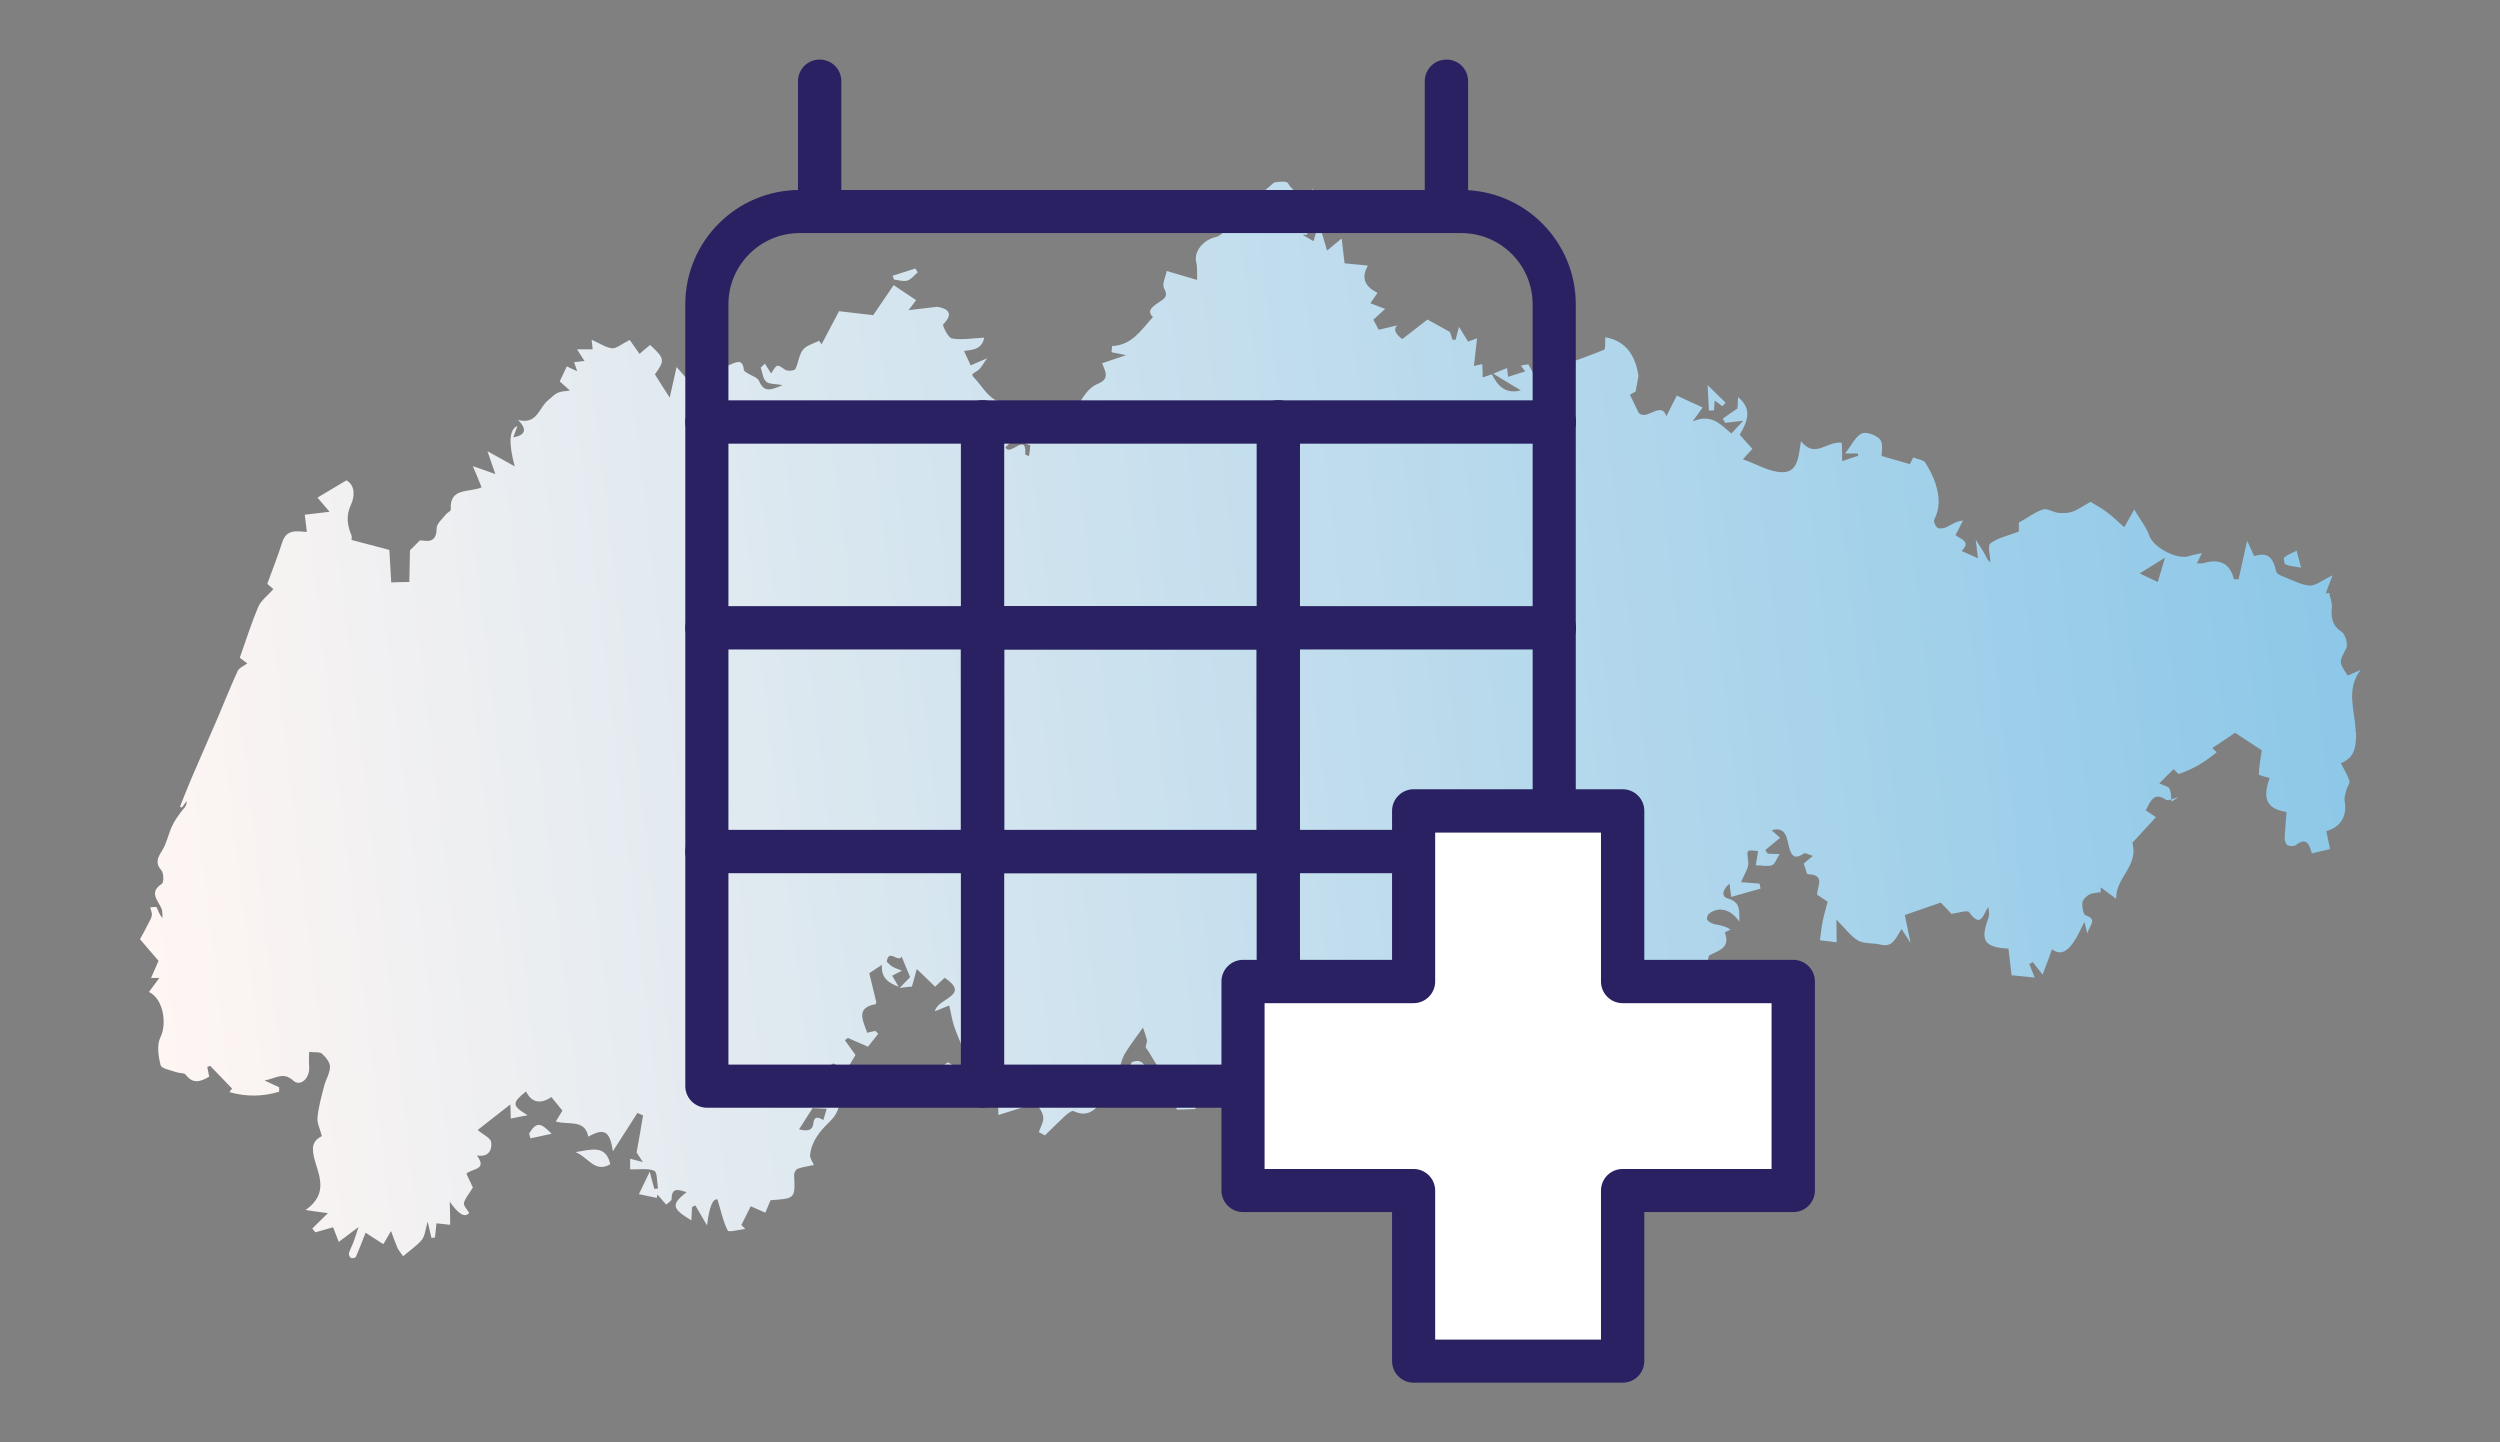
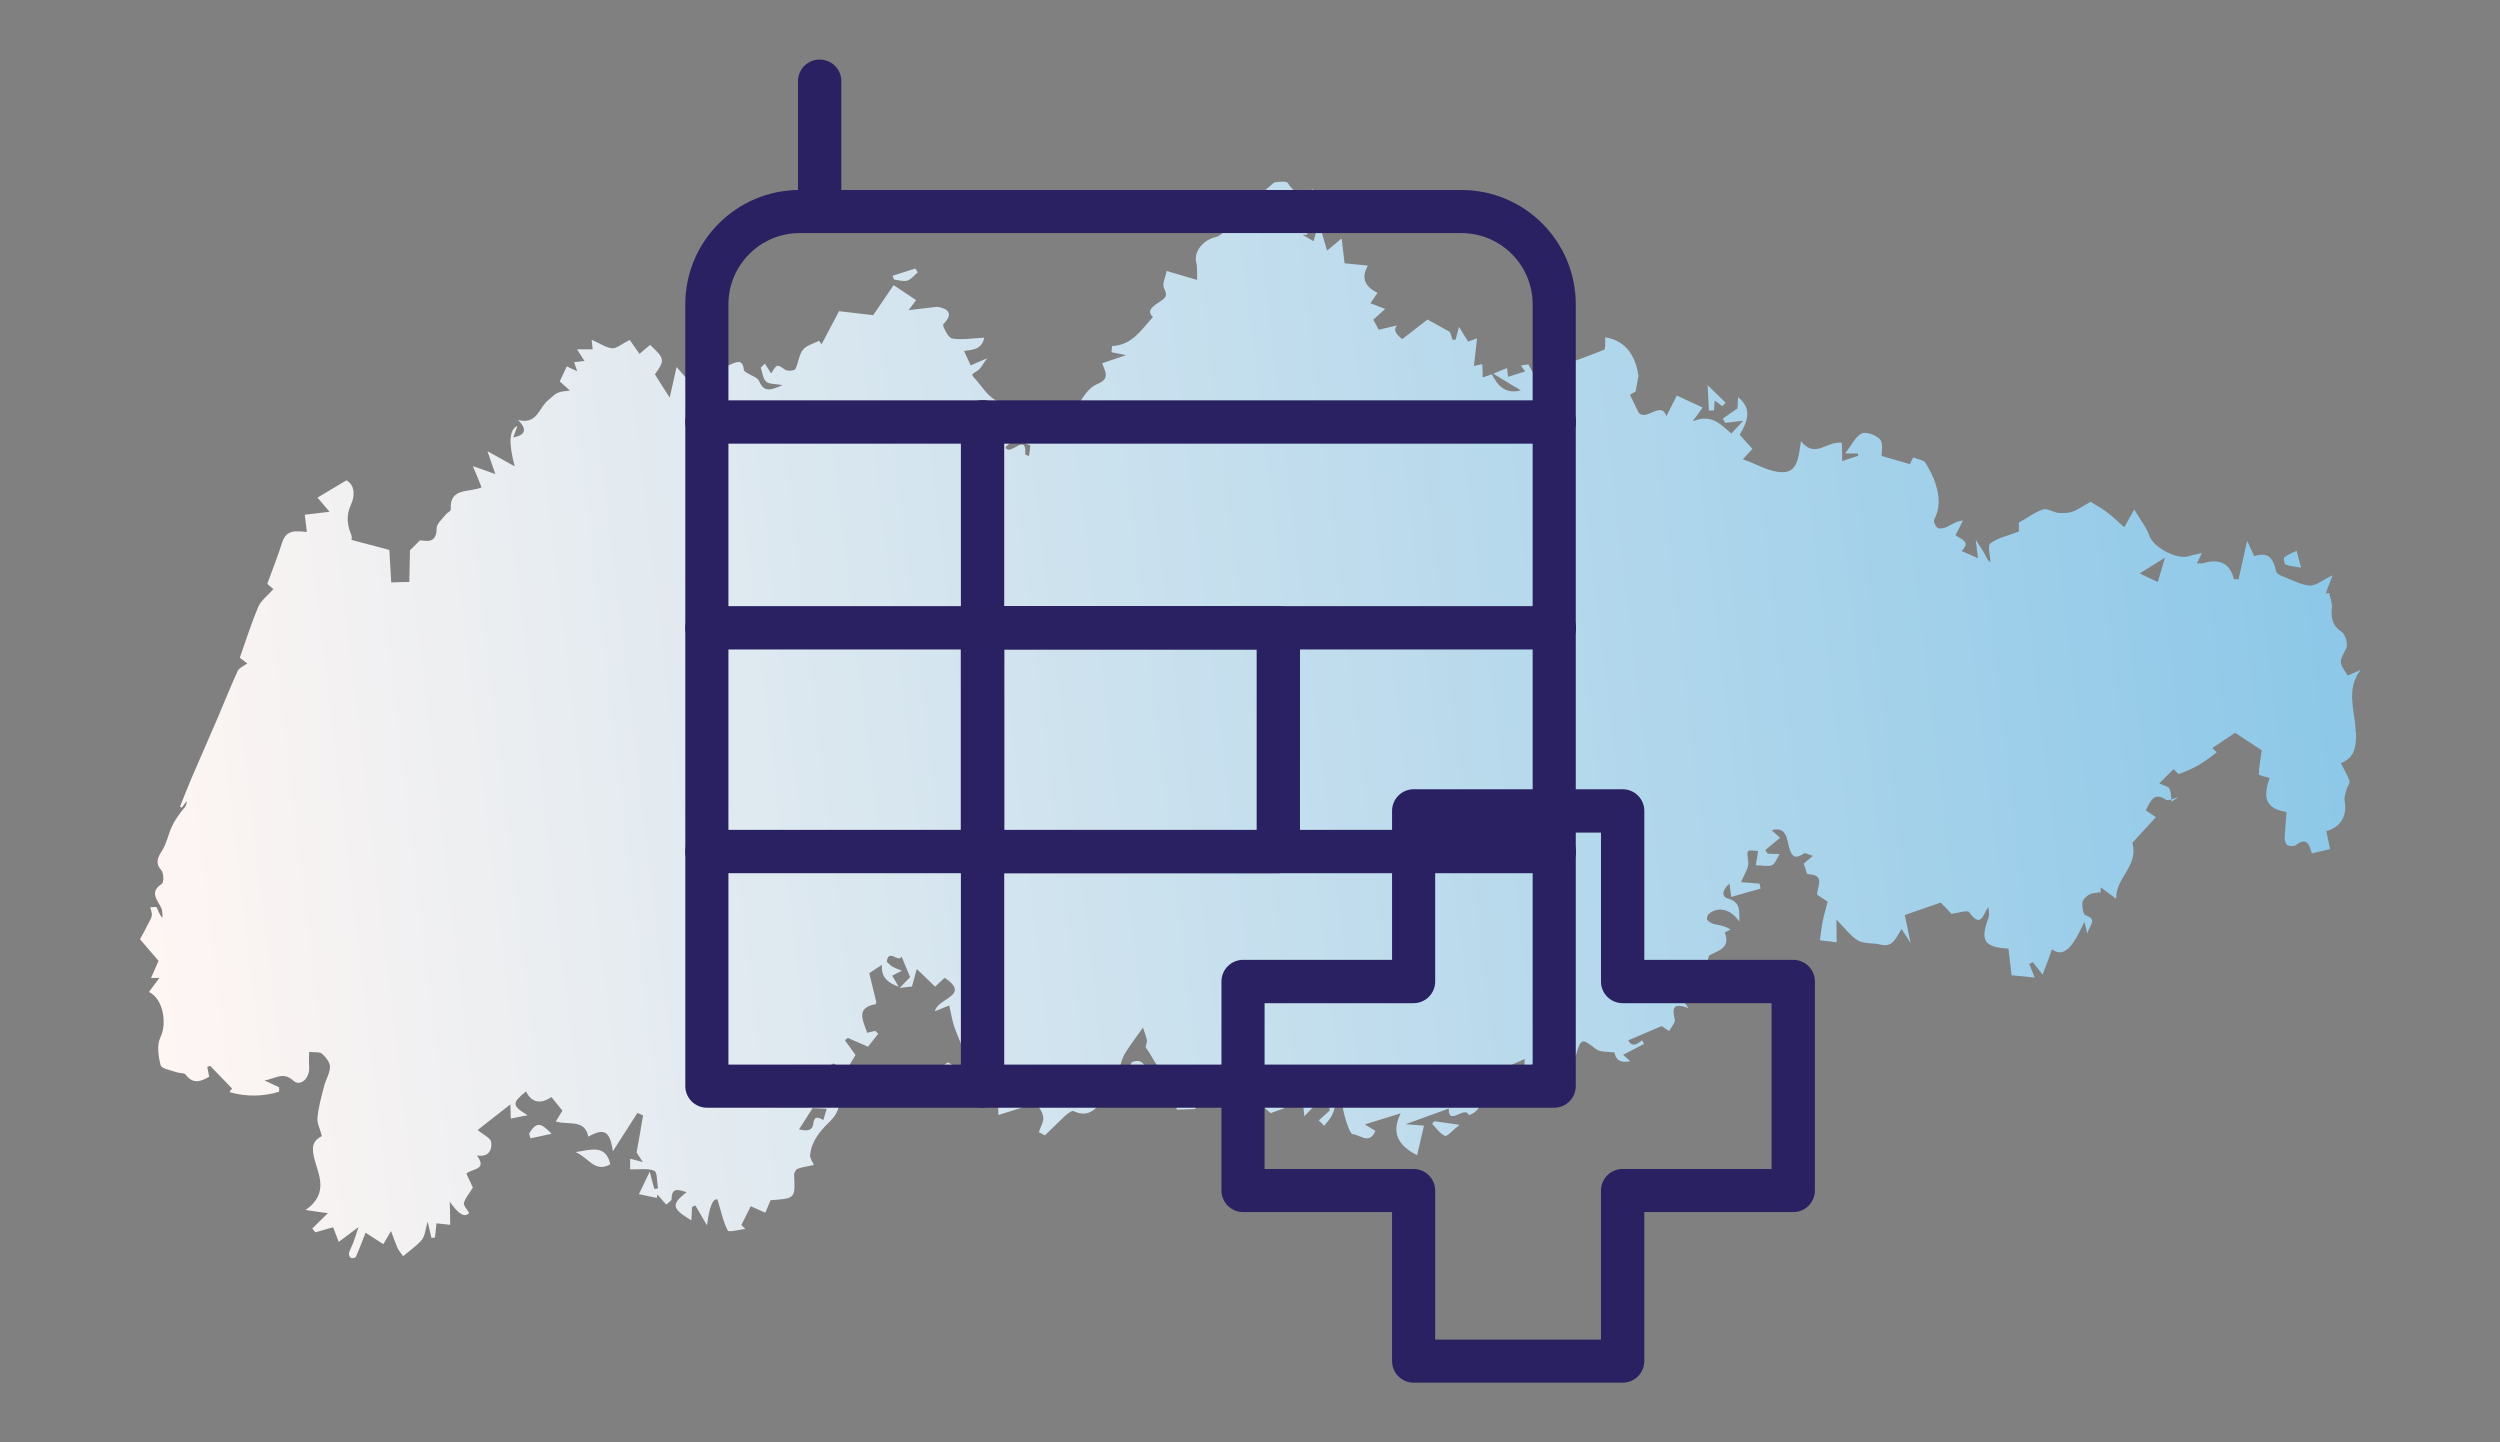
<svg xmlns="http://www.w3.org/2000/svg" id="Layer_10" data-name="Layer 10" viewBox="0 0 120.02 69.25">
  <rect x="0" y="0" width="120.02" height="69.25" fill="#808080" stroke="none" />
  <defs>
    <style>
      .cls-1 {
        fill: #fff;
      }

      .cls-2 {
        fill: url(#linear-gradient);
      }

      .cls-3 {
        fill: #292161;
      }
    </style>
    <linearGradient id="linear-gradient" x1="73.19" y1="-71.93" x2="180.63" y2="-71.93" gradientTransform="translate(-58.24 119.17) rotate(-6.76)" gradientUnits="userSpaceOnUse">
      <stop offset="0" stop-color="#fff6f3" />
      <stop offset=".99" stop-color="#8dc8e8" />
    </linearGradient>
  </defs>
  <path class="cls-2" d="M25.4,54.41c.02.08.04.16.07.24.31-.07.63-.14,1.01-.22-.54-.57-.74-.56-1.08-.01ZM27.63,55.31c.62.25.93,1.02,1.67.58-.22-.95-.9-.7-1.67-.58ZM43.56,13.47c.19-.06.34-.26.5-.4-.04-.06-.08-.12-.12-.18-.36.12-.72.23-1.09.35l.07.18c.21.02.44.11.63.05ZM82.29,19.69c0-.15.02-.3.03-.46.15.11.26.19.37.27.05-.06.1-.12.15-.17-.25-.24-.5-.49-.86-.84.02.49.04.85.06,1.22.08,0,.16,0,.24-.01ZM110.47,27.25c-.09-.33-.14-.52-.21-.81-.24.12-.44.19-.6.32-.04.04,0,.31.07.34.2.08.43.1.74.15ZM113.09,35.16c0-.98-.51-2.03.24-3-.21.09-.42.18-.62.27-.45-.66-.41-.64-.07-1.31.09-.19-.04-.66-.21-.78-.48-.31-.53-.7-.48-1.19.02-.22-.09-.46-.13-.69-.06.01-.12.02-.17.04.09-.23.17-.47.33-.88-.5.24-.81.51-1.1.49-.42-.03-.83-.26-1.24-.42-.13-.05-.34-.14-.36-.24-.16-.74-.45-.95-1.06-.75-.11-.25-.22-.49-.34-.74-.15.68-.28,1.27-.41,1.85-.07,0-.15,0-.22,0-.21-.82-.74-.98-1.45-.78-.1.03-.22.01-.33.02.06-.13.12-.26.24-.5-.26.06-.45.09-.63.15-.59.18-1.7-.43-1.89-.97-.14-.41-.43-.76-.73-1.27-.23.41-.34.6-.48.85-.3-.27-.57-.53-.87-.75-.27-.2-.58-.36-.75-.47-.39.22-.62.39-.88.48-.21.07-.45.07-.67.05-.25-.03-.53-.23-.74-.16-.37.12-.7.38-1.15.63,0,.1,0,.36,0,.43-.53.2-1.02.3-1.37.57-.14.11,0,.58,0,.89-.14-.07-.18-.23-.26-.37-.1-.19-.23-.36-.44-.7.05.41.07.62.11.89-.31-.14-.53-.23-.79-.35.49-.46-.06-.57-.29-.76.13-.26.25-.48.36-.7-.34.03-.55.2-.78.31-.13.06-.33.1-.44.04-.1-.06-.21-.31-.16-.4.28-.54.25-1.09.09-1.62-.11-.39-.3-.76-.52-1.11-.08-.13-.34-.15-.58-.25-.02.03-.09.18-.16.32-.44-.13-.86-.25-1.36-.39,0-.18.09-.59-.07-.79-.18-.21-.66-.39-.88-.29-.3.14-.48.55-.8.96.36,0,.49,0,.61,0,0,.04.02.07.02.11-.28.09-.55.18-.77.26,0-.34-.01-.62-.02-.88-.69-.12-1.28.79-1.96-.08-.11.71-.14,1.5-.89,1.49-.62,0-1.23-.39-1.9-.62.21-.23.34-.37.46-.5-.23-.25-.43-.47-.61-.68.51-.86.49-1.31-.08-1.81-.01.26-.02.49-.03.55-.29.2-.5.34-.7.49.04.07.07.13.11.2.27-.03.54-.06.87-.1-.21.23-.36.39-.57.61-.49-.39-.92-.98-1.86-.58.24-.33.34-.47.48-.67-.42-.19-.8-.36-1.24-.57-.18.36-.36.71-.5.99-.26-.77-.98.28-1.34-.18-.13-.27-.26-.53-.41-.85.09-.05.23-.13.27-.15.06-.31.1-.53.14-.76-.14-.88-.53-1.66-1.59-1.85-.02.27.01.57-.06.6-.67.28-1.37.52-2.06.77.02.02.12.12.12.12-.4.12-.81.25-1.36.42-.06-.1-.19-.34-.34-.61-.08.01-.21.04-.36.06.08.11.15.2.21.28-.29.09-.54.17-.82.26-.01-.11-.03-.24-.05-.42-.21.08-.37.15-.66.27.51.31.91.56,1.32.8-.75.2-1.11-.23-1.39-.77-.14.05-.27.09-.44.15,0-.26-.01-.44-.02-.64-.19.04-.34.08-.4.09.05-.41.09-.82.15-1.33-.26.1-.39.15-.43.16-.13-.21-.25-.41-.44-.71-.08.32-.12.47-.16.62h-.15c-.05-.16-.1-.33-.12-.37-.38-.21-.69-.38-1.08-.6-.34.27-.77.6-1.21.94q-.53-.4-.24-.66c-.28.07-.57.13-.89.21-.08-.15-.17-.32-.26-.48.19-.18.35-.32.57-.52-.27-.1-.47-.18-.71-.27.11-.16.2-.3.34-.5-.54-.27-.83-.66-.46-1.31-.48-.05-.88-.08-1.12-.11-.05-.41-.09-.75-.14-1.19-.27.22-.44.36-.7.58-.13-.45-.24-.81-.4-1.33-.11.37-.17.61-.25.88-.2-.12-.37-.21-.53-.31h.22c.09-.71.19-1.41.29-2.19-.55.3-.92.21-1.21-.29-.06-.1-.4-.07-.6-.04-.11.01-.2.14-.3.22-.22.18-.44.37-.72.6-.13-.01-.43-.04-.7-.06.18.24.35.45.51.66-.05.04-.09.08-.14.12-.07-.05-.13-.12-.21-.15-.43-.16-.39-.08-.53.34-.12.36-.46.83-.77.9-.54.11-1.08.65-.94,1.22.06.25.03.53.04.84-.58-.17-.97-.29-1.46-.43-.05.28-.23.62-.13.82.17.34.12.44-.18.64-.26.18-.72.42-.35.75-.55.6-1,1.36-1.96,1.39-.01.1-.02.2-.03.3.2.04.4.08.7.14-.52.18-.82.28-1.15.39.17.44.38.75-.24,1-.36.15-.68.57-.9,1.02-.26.54-.33.51-.77.06-.03-.03-.08-.02-.09-.02-.39.35-.75.69-1.11,1.02-.04-.05-.08-.1-.12-.15.04-.25.09-.51.13-.76-.05-.01-.11-.02-.16-.04-.11.17-.22.34-.28.44-.43-.25-.79-.57-1.2-.66-.63-.14-.88-.6-1.24-1.03-.31-.37-.37-.29.02-.54.15-.1.23-.3.44-.58-.4.17-.66.28-.79.34-.12-.26-.22-.47-.32-.69.34-.06.85-.03.97-.64-.57.03-1.07.12-1.55.04-.18-.03-.47-.63-.42-.68.56-.56.16-.77-.29-.84-.42.05-.84.1-1.37.16.21-.28.34-.46.36-.48-.43-.29-.78-.52-1.08-.72-.31.46-.61.9-.98,1.44-.48-.06-1.1-.13-1.64-.19-.28.54-.56,1.06-.84,1.59-.04-.06-.08-.11-.12-.17-.27.14-.61.22-.78.44-.19.25-.21.63-.36.92-.04.08-.38.11-.49.03-.39-.27-.38-.29-.67.18-.1-.16-.2-.31-.3-.47-.07.06-.13.13-.2.19.08.23.1.52.26.67.13.13.42.1.79.17-.55.23-.89.38-1.13-.2-.07-.17-.36-.25-.55-.37-.07-.04-.17-.1-.18-.16-.05-.59-.41-.35-.69-.24-.26.09-.49.23-.86.4-.1.18-.28.51-.54,1.01-.4-.46-.72-.83-1.14-1.31-.09.42-.19.83-.33,1.47-.3-.47-.51-.79-.71-1.12.49-.67.47-.76-.23-1.41-.19.16-.39.32-.51.43-.21-.3-.39-.56-.47-.67-.4.2-.64.42-.84.4-.31-.03-.6-.24-.99-.41.03.27.05.39.05.46-.24,0-.46,0-.75,0,.16.24.24.38.36.56-.22.03-.36.04-.5.06.05.15.09.27.15.43-.21-.09-.36-.16-.5-.23-.14.29-.25.52-.34.72.19.17.34.31.49.44-.19.03-.4.03-.57.1-.18.08-.32.24-.47.36-.45.34-.52,1.2-1.45.95.46.47.34.73-.23.84.06-.17.12-.34.2-.55q-.59.24-.13,1.94c-.44-.24-.85-.47-1.31-.73.13.37.25.72.38,1.1-.42-.15-.72-.26-1.08-.38.17.41.3.71.42,1.02-.65.26-1.55,0-1.48,1.07,0,.07-.17.14-.24.23-.16.21-.44.44-.44.66,0,.76-.49.6-.8.58-.22.22-.38.38-.48.48-.01.51-.02,1.01-.03,1.52-.29,0-.56.01-.87.02-.03-.48-.06-.96-.09-1.56-.5-.13-1.14-.3-1.82-.48,0,0,.04-.12,0-.22-.2-.49-.27-.94-.02-1.48.18-.38.21-.92-.22-1.16-.5.3-.93.55-1.39.83.19.22.43.5.58.68-.41.05-.79.09-1.19.14.04.36.07.58.1.83-.53-.05-.98-.12-1.18.49-.21.66-.47,1.31-.72,2,.09.08.23.2.29.25-.27.32-.6.55-.73.87-.33.78-.58,1.59-.88,2.43.13.09.28.21.36.27-.18.13-.39.21-.46.36-.33.72-.62,1.45-.93,2.18-.43,1-.87,2-1.3,3-.19.44-.36.89-.54,1.34l.09.04c.08-.1.15-.21.23-.31.01.22-.11.32-.21.44-.18.24-.37.49-.49.76-.18.38-.25.81-.47,1.16-.22.35-.36.6-.04.97.11.13.12.57.02.64-.62.4-.21.77-.03,1.16.07.14.05.32.06.48-.17-.18-.2-.36-.28-.51-.03-.04-.2,0-.31,0,.03.12.09.25.08.37-.01.13-.09.25-.15.37-.14.28-.29.56-.42.79.32.38.6.7.89,1.04-.1.23-.22.51-.36.82.19,0,.29,0,.4,0-.18.24-.33.45-.5.67.7.34.87,1.53.55,2.18-.18.36-.1.91.01,1.34.05.17.5.24.78.34.14.05.35.02.42.11.36.48.73.33,1.13.1-.03-.18-.06-.32-.09-.47.05-.02.09-.03.14-.05.35.36.7.72,1.05,1.09-.04.06-.09.11-.13.17.81.23,1.61.22,2.39-.02v-.21c-.2-.09-.4-.19-.7-.33.55-.1.9-.43,1.38.01.34.31.8-.12.76-.66-.02-.24,0-.47,0-.72.27.03.51-.01.62.09.18.16.38.41.38.62,0,.31-.2.61-.28.93-.13.5-.27,1-.32,1.51-.03.27.13.56.21.89-.31.17-.53.36-.38,1.01.18.78.77,1.72-.4,2.54.52.08.83.12,1.07.15-.25.24-.5.49-.75.74.05.06.1.12.15.18.27-.08.55-.15.85-.24.09.22.16.43.27.7.3-.22.57-.43.95-.71-.1.29-.16.49-.23.69-.07.19-.17.37-.23.56-.02.06.04.2.09.23.06.03.22,0,.24-.05.15-.33.28-.68.47-1.16.25.16.54.35.85.55.09-.15.19-.32.37-.63.13.34.21.58.31.81.07.14.18.27.27.4.3-.26.65-.49.9-.79.16-.2.17-.52.28-.87.08.33.13.56.18.78l.17-.02c.02-.21.05-.42.07-.68.23.02.42.05.66.07,0-.38-.01-.72-.02-1.11q.63.91.93.54c-.1-.18-.28-.35-.25-.48.06-.23.24-.42.43-.74-.06-.12-.18-.39-.31-.66.24-.26,1.04-.16.5-.88.56.1.74-.26.69-.64-.03-.2-.38-.35-.65-.58.45-.35.98-.77,1.57-1.23,0,.16.01.36.02.68.24-.05.46-.09.81-.16-.77-.46-.76-.59-.08-1.14.31.61.77.57,1.22.27.18.22.34.41.53.65-.07.11-.17.28-.32.52.59.19,1.39-.14,1.56.73.76-.43,1.04-.28,1.18.7.44-.69.81-1.26,1.18-1.84.09.04.18.08.27.12-.09.55-.19,1.1-.31,1.78.02.03.13.2.3.46-.27-.07-.41-.11-.61-.16,0,.24,0,.43,0,.51.44.01.85-.07,1.16.07.15.07.12.55.18.84-.06.01-.12.02-.18.03-.06-.22-.12-.43-.22-.83-.22.46-.37.77-.52,1.08.29.06.57.12.86.18.01-.05.02-.11.03-.16.14.16.28.32.42.48.09-.09.25-.17.26-.26,0-.62.37-.43.72-.34-.75.6-.72.78.23,1.36.01-.23.02-.44.03-.64.05-.03.11-.05.16-.08.16.27.32.54.56.96q.16-1.32.5-1.25c.18.57.27,1.07.5,1.5.05.09.55-.05.84-.08-.06-.06-.12-.12-.19-.19.15-.3.3-.6.45-.9.3.13.5.22.7.31.1-.23.18-.42.25-.6,1.19-.08,1.19-.08,1.13-1.23,0-.09.09-.25.17-.28.25-.09.52-.12.78-.18-.06-.15-.2-.33-.18-.49.07-.66.49-1.16.94-1.59.47-.46.56-.95.41-1.53-.1-.4-.25-.79-.38-1.18.05-.03.1-.06.16-.09.23.15.46.3.58.38.16-.26.31-.51.47-.78-.12-.17-.32-.44-.51-.71.05-.04.09-.07.14-.11.28.12.56.24.97.42.09-.11.29-.36.49-.62-.05-.05-.09-.09-.14-.14-.14.03-.28.07-.39.09-.19-.57-.58-1.19.4-1.37.02,0,.04-.09.03-.13-.11-.45-.22-.9-.33-1.36.14-.09.37-.24.61-.4-.06.6.31.88.8,1.05-.11-.19-.22-.37-.31-.53.15-.08.31-.16.47-.24-.15-.06-.31-.11-.45-.19-.11-.06-.19-.16-.28-.24.09-.66.56.08.71-.25.13.32.25.59.41.99-.13.13-.31.33-.5.52.21-.03.42-.05.59-.07.08-.27.14-.51.23-.84.35.33.6.58.88.85.15-.14.31-.29.46-.43,1.28.87-.34.96-.47,1.61.32-.13.54-.22.69-.28.08.35.13.66.22.95.09.3.23.59.34.88.1.28.2.55.27.84.05.21.03.44.05.63-.38-.23-.66-.4-.94-.57-.06.04-.12.08-.18.12.17.39.28.83.53,1.16.47.6.84.07,1.19-.25.01.17.02.31.03.44.3.01.56.02.82.03.01.4.02.71.03,1.03.63-.2,1.19-.37,1.81-.57.08.14.3.38.34.65.04.23-.13.49-.21.74.1.05.19.11.29.16.32-.31.63-.62.95-.92.12-.11.34-.29.42-.25.83.39,1.14-.24,1.61-.7.63-.61.49-1.48.91-2.14.23-.36.48-.69.82-1.17.07.23.15.41.19.61.02.12-.1.3-.04.37.43.58.64,1.39,1.52,1.53-.05.17-.14.35-.15.52,0,.28.06.55.1.91.27,0,.6-.02.9-.03.03-.46.05-.84.07-1.21.3.2.68.35.86.62.18.27.86.33.49.92-.03.04.08.23.15.25.08.02.24-.03.29-.1.26-.35.49-.72.77-1.15.34.3.67.59.98.87.15-.06.36-.13.66-.24-.33-.38-.67-.78-1.01-1.17.55.31.44-.32.59-.44.53.28.35,1.36,1.26.95.04.32.07.59.12,1.05.45-.48.77-.83,1.16-1.24.02.4.04.74.05.97-.22.2-.37.33-.52.47.09.09.18.17.26.26.13-.17.29-.33.38-.52.1-.19.13-.42.24-.79.15.22.29.33.28.43,0,.2.31,1.27.46,1.28.36.01.8.54,1.1-.16-.15-.09-.29-.18-.51-.31.58-.18,1.09-.33,1.72-.53-.44.9-.17,1.52.79,2.01.11-.47.22-.93.33-1.42-.23-.02-.46-.04-.88-.07.82-.3,1.44-.52,2.07-.75-.02.88.77-.18.97.32.78-.28.55-1.02.73-1.57.41.32.59.01.77-.3.09-.15.18-.33.32-.42.25-.16.54-.26.85-.41,0,.04,0,.13,0,.22,0,.09.02.18.05.39.24-.27.39-.45.46-.54.3.08.57.24.73.16.16-.07.22-.37.31-.58.09-.21.15-.42.24-.69.17.44.3.76.46,1.19.15-.21.18-.24.2-.28.26-.89.28-.88.99-.34.2.15.55.11.88.16q.07.55.76.42c-.16-.14-.3-.26-.35-.31.34-.18.67-.35,1-.52-.03-.06-.06-.12-.09-.18q-.47.42-.66,0c.53-.22,1.06-.45,1.6-.68.07.05.22.14.36.24.1-.19.31-.41.27-.56-.14-.55-.07-.82.66-.54-.2-.29-.33-.47-.46-.68.33.05.55.09.78.12-.01-.35-.03-.7-.04-1.14.13-.07.39-.15.56-.32.12-.12.07-.47.18-.53.48-.23,1-.37.72-1.09,0,0,.18-.08.28-.13-.27-.19-.54-.21-.8-.27-.12-.03-.25-.11-.32-.2-.04-.05.01-.23.08-.29.45-.37,1.06-.23,1.46.38-.01-.51.08-.94-.54-1.11-.33-.09-.29-.42.07-.72.02.19.04.37.08.64.5-.14.95-.27,1.41-.4-.02-.08-.03-.16-.05-.24-.28-.02-.56-.04-.89-.07.14-.35.38-.67.35-.95-.07-.62-.12-.61.47-.54-.04.23-.07.45-.11.68.26,0,.54.07.77,0,.15-.05.23-.32.38-.54-.25,0-.42-.01-.58-.02-.04-.06-.07-.11-.11-.17.2-.17.4-.34.71-.59-.06-.05-.24-.21-.41-.36.71-.21.73.42.83.78.13.5.29.62.73.33.06-.04.22.06.42.12-.2.17-.33.27-.44.37.08.2.14.51.2.51.86.02.45.58.44.98.17.11.34.23.51.34-.08.32-.18.63-.24.95-.06.3-.09.6-.13.9.29.03.57.07.8.1,0-.39,0-.64-.01-1.09.46.46.71.82,1.05,1.01.3.16.72.1,1.08.19.6.15.73-.35,1-.75.15.24.26.41.43.67-.02-.1-.28-1.38-.28-1.34.56-.19,1.11-.39,1.73-.6.16.17.38.39.51.54.33-.04.77-.19.85-.08.57.8.67.12.92-.25.04.2.06.39,0,.55-.39,1.06-.2,1.39.97,1.45.05.41.1.85.15,1.28.38.04.76.07,1.11.11-.1-.26-.18-.46-.26-.65.06-.03.11-.06.17-.09.11.14.21.27.47.6.19-.5.32-.85.45-1.22.4.32.74.08,1.01-.3.21-.3.36-.65.55-1.02.03.14.06.26.13.56.15-.44.49-.68-.08-.87-.11-.04-.17-.41-.15-.61.02-.15.19-.31.34-.39.15-.08.35-.07.54-.11,0-.08,0-.15,0-.23.2.15.41.3.74.55-.03-1.02,1.09-1.57.78-2.69.35-.38.76-.83,1.13-1.23-.15-.1-.33-.22-.49-.33.26-.49.41-.88.96-.51.06.04.16.02.27-.01-.01-.18-.02-.37-.09-.52-.06-.11-.27-.15-.49-.25.23-.23.47-.47.69-.69.09.08.21.25.26.23.67-.22,1.26-.58,1.81-1.04-.13-.12-.23-.21-.21-.2.41-.28.8-.53,1.09-.73.48.31.92.6,1.28.84-.05.37-.13.76-.14,1.15,0,.06.34.12.52.18-.37,1.01-.12,1.49.81,1.63-.03.42-.07.83-.09,1.25,0,.12.05.29.13.34.11.06.32.07.41,0,.57-.43.64.04.77.4.29-.07.57-.14.87-.21-.06-.3-.12-.58-.18-.86.7-.19,1.01-.74.88-1.45-.03-.16.04-.35.08-.52.04-.15.18-.32.15-.44-.09-.28-.25-.54-.41-.85.69-.28.73-.81.73-1.5ZM39.52,53.77q-.43-.28-.47.15c-.03.33-.24.41-.69.3.22-.35.42-.66.65-1.02.16,0,.39.02.68.03-.05.18-.11.36-.17.55ZM49.39,21.89c-.06-.02-.12-.05-.17-.07.08-1.12-.74.14-.95-.35.08-.07.17-.16.28-.26-.19-.42-.39-.86-.59-1.3-.07.03-.14.06-.21.08.04.11.14.24.11.34-.03.12-.16.21-.25.31l-.2-.1c.12-.26.24-.53.35-.79.29.16.61.28.86.48.36.3.22.99.83,1.14.03,0-.03.34-.05.53ZM51.41,52.83c.12-.21.18-.44.33-.54.25-.18.56-.28.84-.42.07.19.14.38.18.5-.51.18-.88.3-1.35.47ZM103.59,27.94c-.22-.11-.48-.22-.87-.41.42-.26.75-.47,1.22-.76-.13.43-.23.78-.35,1.17ZM54.33,51.01c-.04.07-.07.15-.11.22.32.18.64.36.95.54.04-.06.08-.11.11-.17-.33-.18-.28-.88-.96-.6ZM104.6,38.26c-.11.03-.24.08-.36.12,0,.04,0,.08.01.11.12-.08.24-.16.35-.24ZM68.76,53.96c.2.2.37.47.61.57.11.04.36-.26.7-.53-.56-.08-.88-.13-1.21-.17-.04.04-.07.09-.11.13Z" />
  <g>
    <g>
      <path class="cls-3" d="M74.62,53.18h-40.68c-.57,0-1.04-.46-1.04-1.04V14.61c0-3.03,2.46-5.49,5.49-5.49h31.77c3.03,0,5.49,2.46,5.49,5.49v37.53c0,.57-.46,1.04-1.04,1.04ZM34.97,51.11h38.61V14.61c0-1.89-1.54-3.42-3.42-3.42h-31.77c-1.89,0-3.42,1.54-3.42,3.42v36.5Z" />
      <path class="cls-3" d="M74.62,21.3h-40.68c-.57,0-1.04-.46-1.04-1.04s.46-1.04,1.04-1.04h40.68c.57,0,1.04.46,1.04,1.04s-.46,1.04-1.04,1.04Z" />
      <path class="cls-3" d="M39.35,10.91c-.57,0-1.04-.46-1.04-1.04V3.9c0-.57.46-1.04,1.04-1.04s1.04.46,1.04,1.04v5.98c0,.57-.46,1.04-1.04,1.04Z" />
-       <path class="cls-3" d="M69.44,10.91c-.57,0-1.04-.46-1.04-1.04V3.9c0-.57.46-1.04,1.04-1.04s1.04.46,1.04,1.04v5.98c0,.57-.46,1.04-1.04,1.04Z" />
      <path class="cls-3" d="M74.62,31.18h-40.68c-.57,0-1.04-.46-1.04-1.04s.46-1.04,1.04-1.04h40.68c.57,0,1.04.46,1.04,1.04s-.46,1.04-1.04,1.04Z" />
      <path class="cls-3" d="M74.62,41.92h-40.68c-.57,0-1.04-.46-1.04-1.04s.46-1.04,1.04-1.04h40.68c.57,0,1.04.46,1.04,1.04s-.46,1.04-1.04,1.04Z" />
      <path class="cls-3" d="M47.17,53.18c-.57,0-1.04-.46-1.04-1.04v-31.89c0-.57.46-1.04,1.04-1.04s1.04.46,1.04,1.04v31.89c0,.57-.46,1.04-1.04,1.04Z" />
-       <path class="cls-3" d="M61.37,53.18c-.57,0-1.04-.46-1.04-1.04v-31.89c0-.57.46-1.04,1.04-1.04s1.04.46,1.04,1.04v31.89c0,.57-.46,1.04-1.04,1.04Z" />
      <path class="cls-3" d="M61.37,41.92h-14.2c-.57,0-1.04-.46-1.04-1.04v-10.74c0-.57.46-1.04,1.04-1.04h14.2c.57,0,1.04.46,1.04,1.04v10.74c0,.57-.46,1.04-1.04,1.04ZM48.21,39.85h12.12v-8.67h-12.12v8.67Z" />
    </g>
    <g>
-       <polygon class="cls-1" points="86.08 47.13 77.9 47.13 77.9 38.95 67.87 38.95 67.87 47.13 59.68 47.13 59.68 57.17 67.87 57.17 67.87 65.35 77.9 65.35 77.9 57.17 86.08 57.17 86.08 47.13" />
      <path class="cls-3" d="M77.9,66.38h-10.03c-.57,0-1.04-.46-1.04-1.04v-7.15h-7.15c-.57,0-1.04-.46-1.04-1.04v-10.03c0-.57.46-1.04,1.04-1.04h7.15v-7.15c0-.57.46-1.04,1.04-1.04h10.03c.57,0,1.04.46,1.04,1.04v7.15h7.15c.57,0,1.04.46,1.04,1.04v10.03c0,.57-.46,1.04-1.04,1.04h-7.15v7.15c0,.57-.46,1.04-1.04,1.04ZM68.9,64.31h7.96v-7.15c0-.57.46-1.04,1.04-1.04h7.15v-7.96h-7.15c-.57,0-1.04-.46-1.04-1.04v-7.15h-7.96v7.15c0,.57-.46,1.04-1.04,1.04h-7.15v7.96h7.15c.57,0,1.04.46,1.04,1.04v7.15Z" />
    </g>
  </g>
</svg>